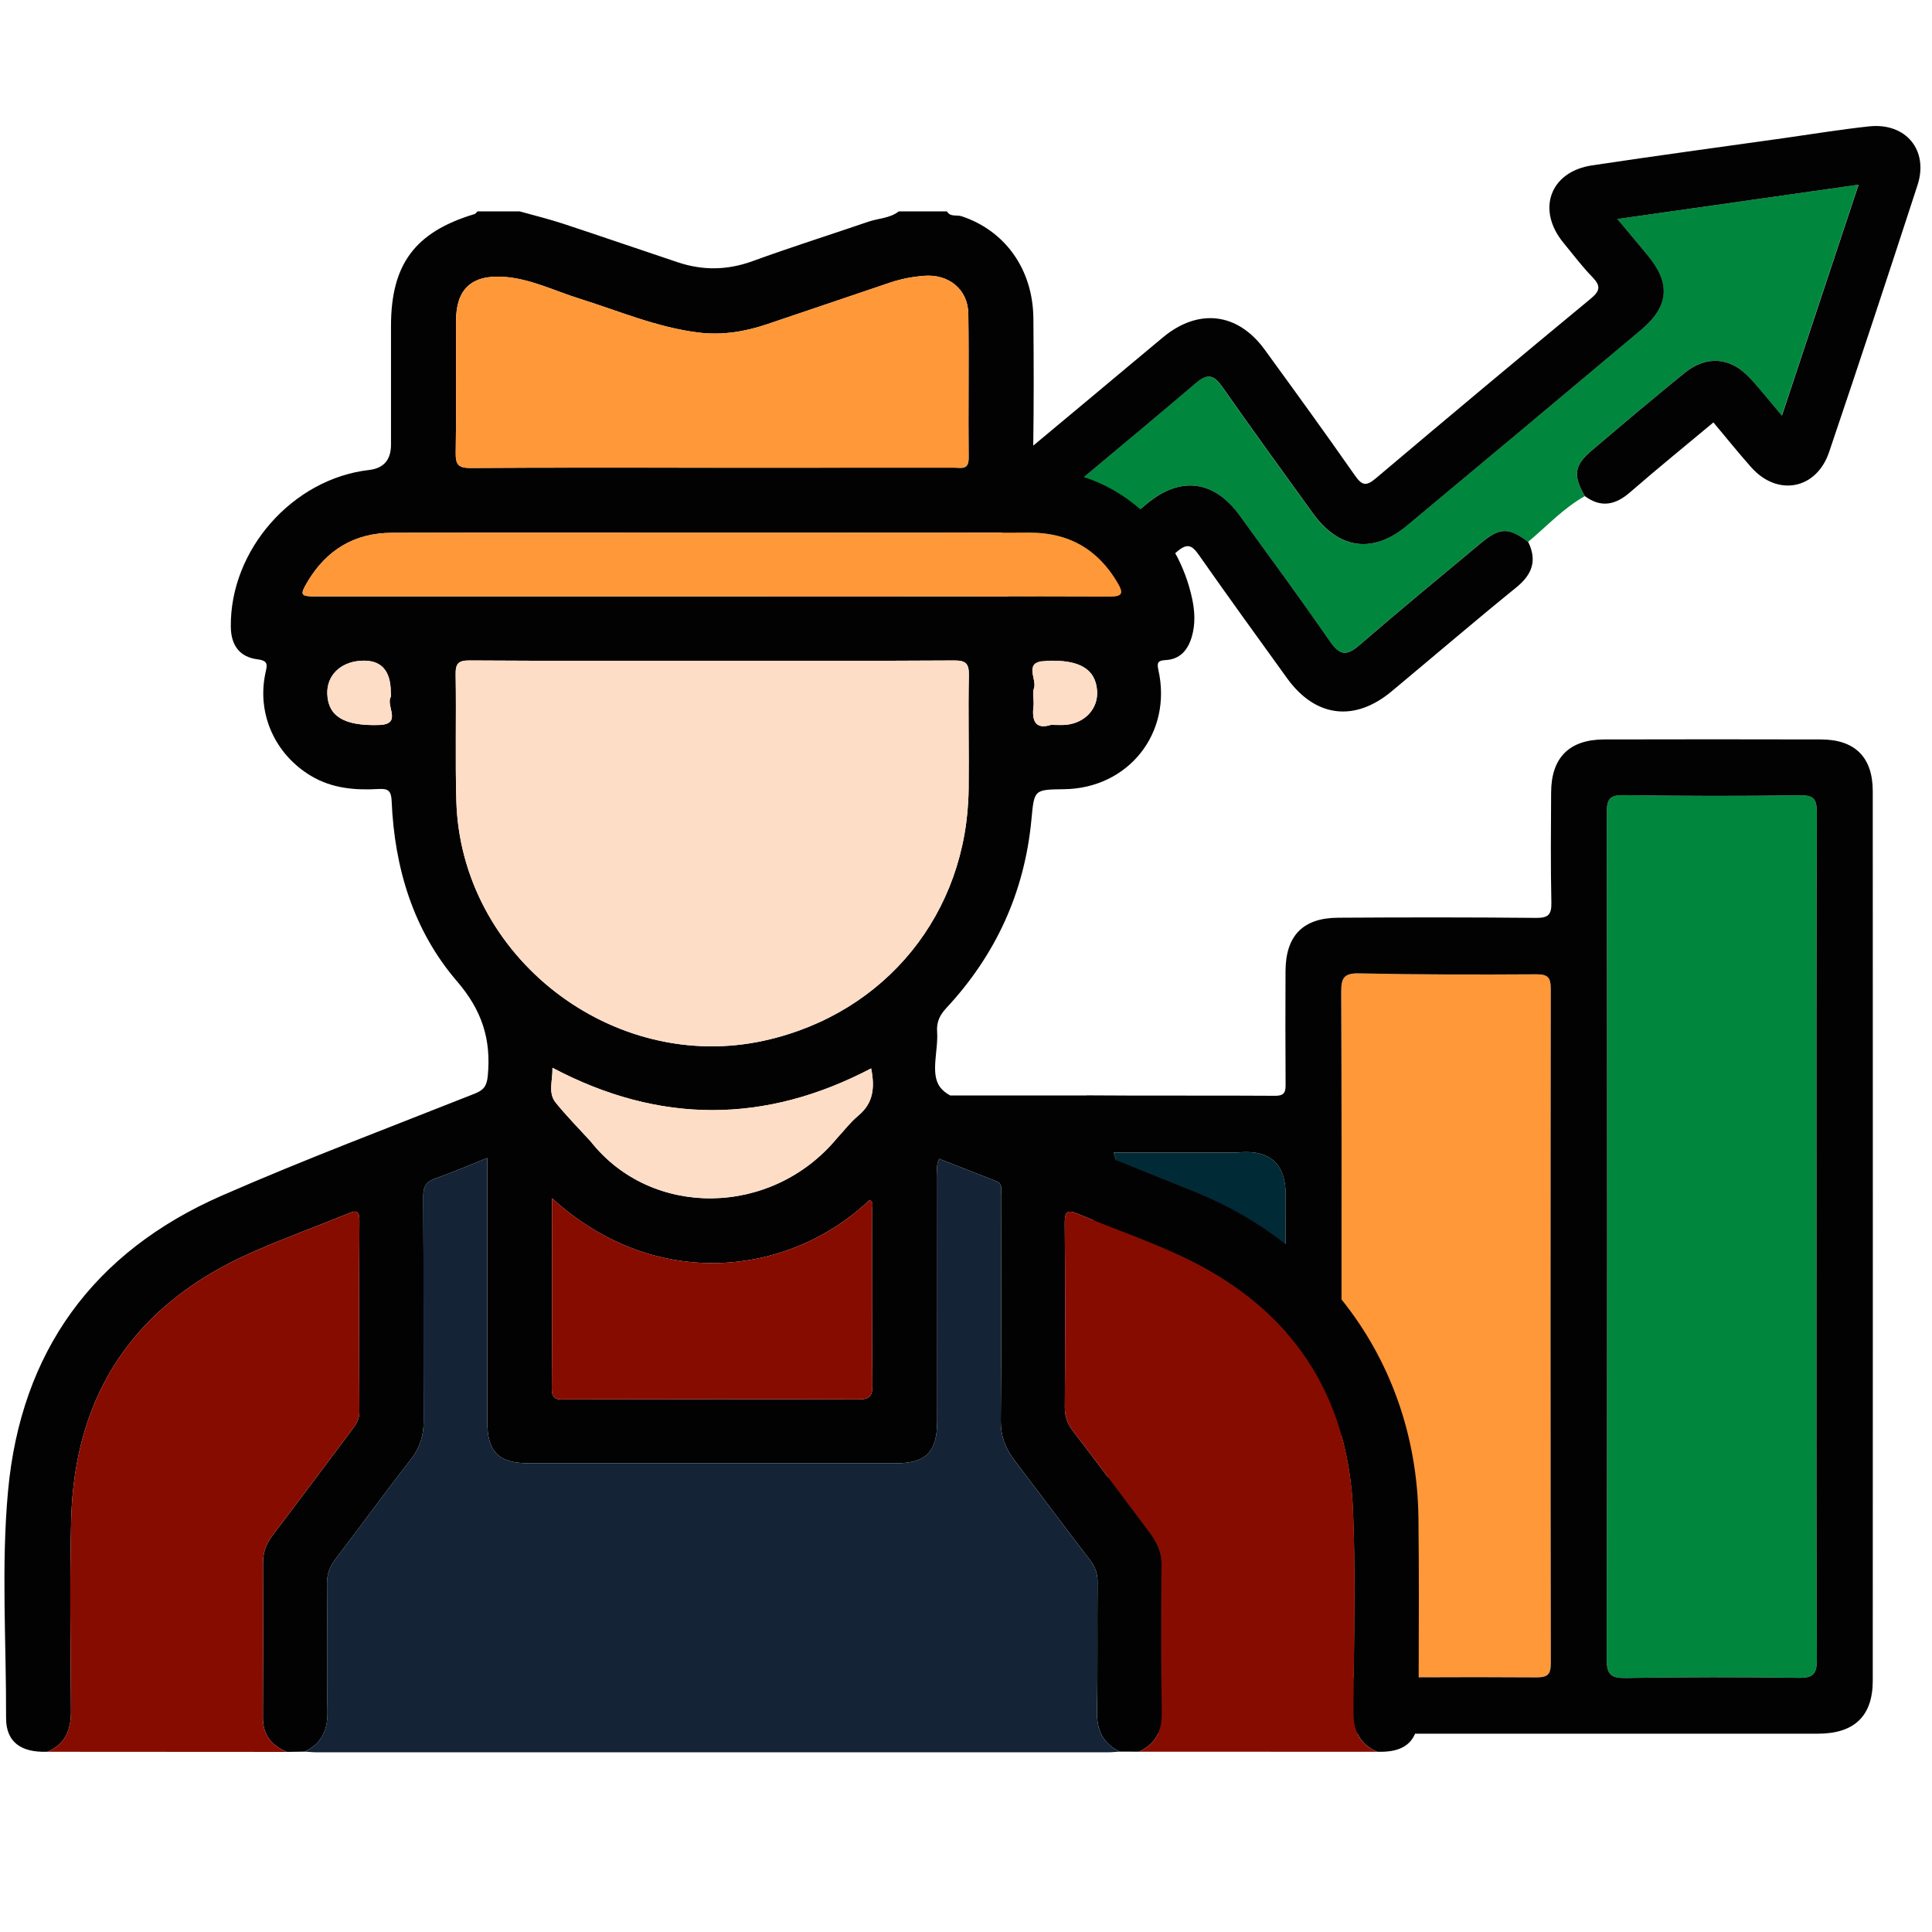
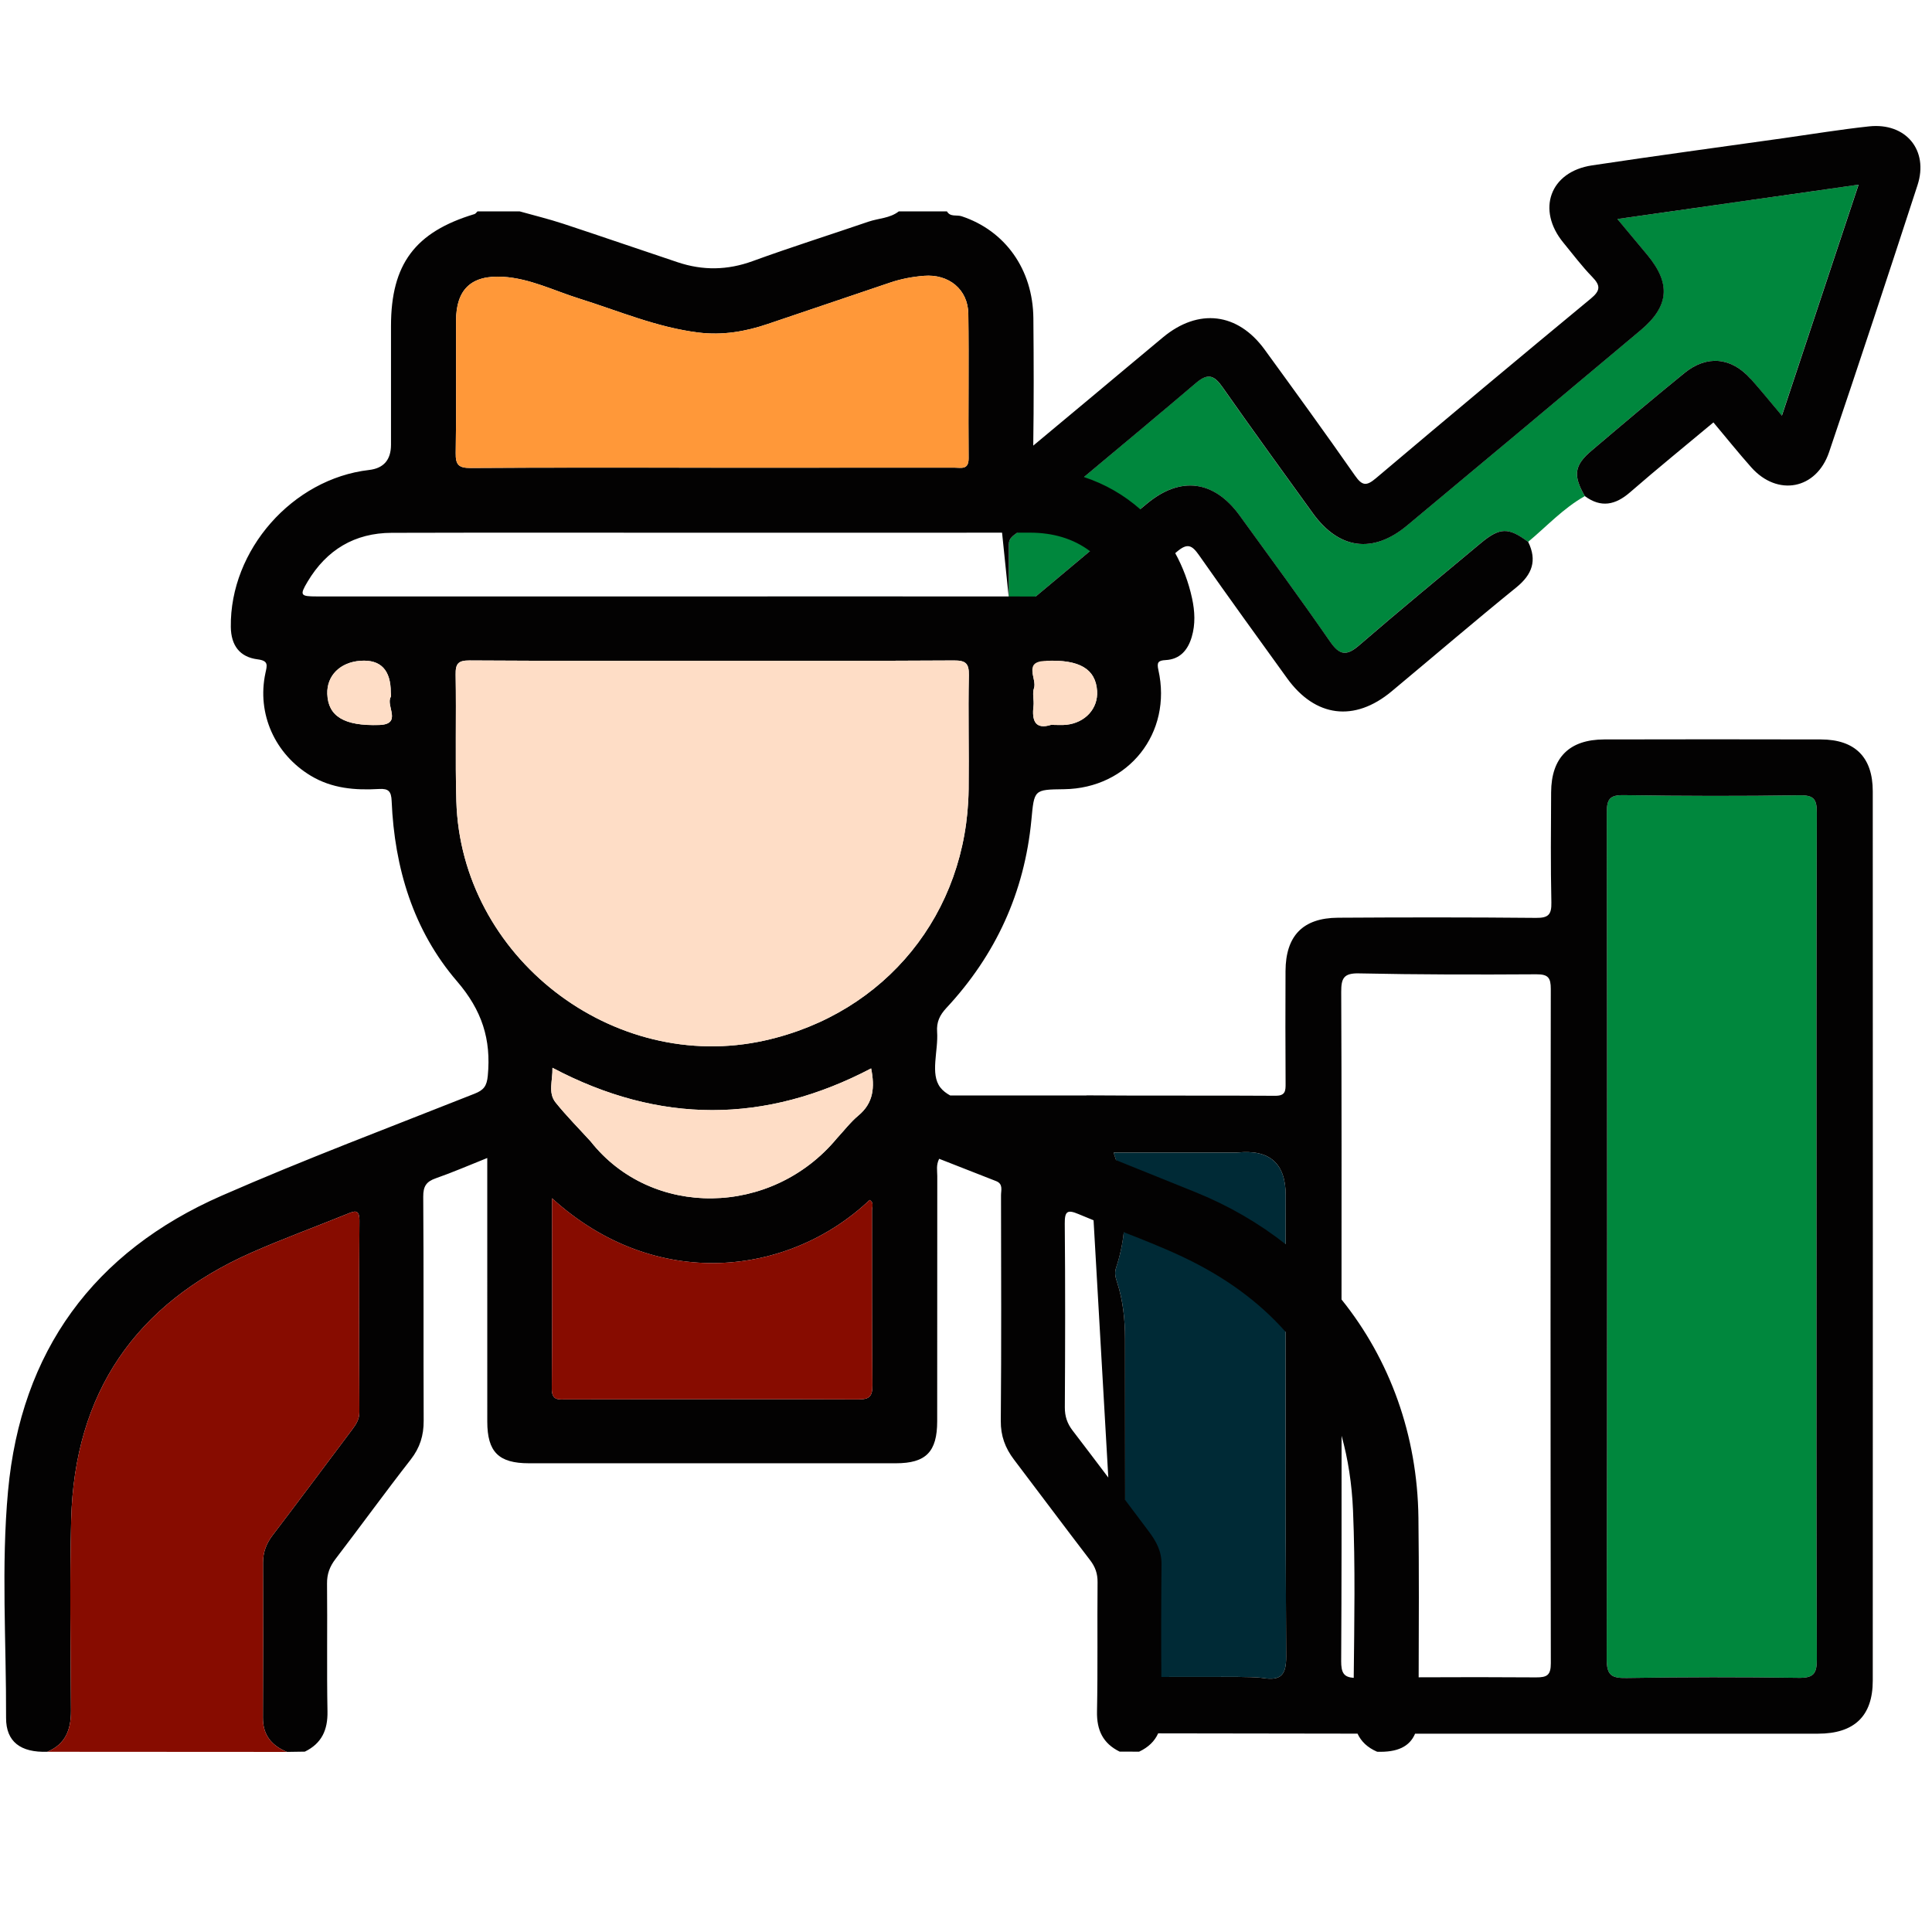
<svg xmlns="http://www.w3.org/2000/svg" id="Camada_1" data-name="Camada 1" viewBox="0 0 1080 1080">
  <defs>
    <style>
      .cls-1 {
        fill: #feddc6;
      }

      .cls-1, .cls-2, .cls-3, .cls-4, .cls-5, .cls-6, .cls-7, .cls-8 {
        stroke-width: 0px;
      }

      .cls-2 {
        fill: #00873d;
      }

      .cls-3 {
        fill: #002a36;
      }

      .cls-4 {
        fill: #ff9839;
      }

      .cls-5 {
        fill: #897f88;
      }

      .cls-6 {
        fill: #870c00;
      }

      .cls-7 {
        fill: #142336;
      }

      .cls-8 {
        fill: #030202;
      }
    </style>
  </defs>
  <path class="cls-2" d="M854.22,302.94c-11.06-8.28-15.85-8.22-26.62.76-22.71,18.94-45.55,37.75-67.93,57.08-7.1,6.13-10.95,5.5-16.28-2.22-16.41-23.74-33.51-47.01-50.46-70.37-14.34-19.77-33.12-22.19-51.84-6.64-25.12,20.87-50.12,41.89-77.15,64.49,0-15.27,0-28.55,0-41.84,0-3.77,3.24-5.18,5.51-7.08,33.05-27.73,66.3-55.23,99.2-83.14,6.74-5.72,10.21-3.92,14.71,2.5,16.58,23.63,33.53,46.99,50.43,70.39,14.62,20.24,33.55,22.85,52.65,6.96,43.6-36.28,87.09-72.69,130.54-109.14,16.05-13.47,17.09-26.14,3.86-42.14-5.23-6.33-10.51-12.61-16.77-20.11,45.59-6.49,89.41-12.72,134.82-19.19-14.53,43.77-28.48,85.81-42.86,129.11-6.29-7.46-11.68-14.15-17.4-20.56-10.79-12.09-24.43-13.49-36.98-3.3-17.55,14.26-34.83,28.85-52.07,43.5-9.67,8.22-10.29,13.82-3.65,25.34-12.02,6.74-21.28,16.91-31.73,25.6Z" />
  <path class="cls-2" d="M1015.43,691.58c0,78.69-.13,157.38.19,236.07.03,8.2-2.08,10.4-10.29,10.27-32.02-.47-64.07-.44-96.09.09-8.33.14-11.1-1.45-11.08-10.54.31-157.73.29-315.46.04-473.19-.01-7.71,1.71-9.92,9.65-9.79,32.72.52,65.46.58,98.18.09,8.08-.12,9.6,2.31,9.57,9.88-.28,79.04-.17,158.08-.17,237.12Z" />
-   <path class="cls-4" d="M749.93,740.45c0-61.94.13-123.88-.16-185.81-.04-7.72,1.32-10.69,9.98-10.5,33.04.71,66.1.71,99.14.51,6.56-.04,8.03,1.94,8.02,8.24-.18,125.61-.19,251.23.02,376.84.01,6.68-2.06,7.99-8.27,7.95-33.05-.21-66.11-.22-99.16.32-7.74.13-9.82-1.75-9.77-9.65.36-62.63.2-125.27.2-187.9Z" />
  <path class="cls-3" d="M718.71,668.1q0-26.69-27.14-23.8c-22.73,0-45.46,0-69.08,0,7.65,22.11,8.39,43.28,1.39,64.44-.99,2.99-.31,5.29.56,7.96,3.35,10.34,4.47,20.96,4.46,31.83-.02,62.58.15,125.17.25,187.75.49.39.98.78,1.46,1.17,20.36-.02,40.73-.04,61.1-.06,4.85.2,9.76-.03,14.53.68,9.78,1.45,12.8-1.72,12.74-12.15-.48-85.94-.27-171.88-.27-257.82Z" />
-   <path class="cls-5" d="M629.15,936.28c.49.39.98.78,1.46,1.17-1.2.5-1.79.24-1.46-1.17Z" />
  <path class="cls-8" d="M978.64,211.8c-10.79-12.09-24.43-13.49-36.98-3.3-17.55,14.26-34.83,28.85-52.07,43.5-9.67,8.22-10.29,13.82-3.65,25.34,9.07,6.67,17.08,4.98,25.3-2.17,15.19-13.21,30.84-25.9,46.57-39.04,7.28,8.67,14.02,17.09,21.18,25.14,14.64,16.45,36.39,12.41,43.48-8.54,16.8-49.63,33.21-99.4,49.43-149.22,6.36-19.54-6.51-35.06-27.07-32.86-15.9,1.71-31.7,4.31-47.53,6.55-35.8,5.05-71.64,9.87-107.39,15.26-23.47,3.54-31.11,24.8-15.96,43.22,5.3,6.45,10.34,13.18,16.14,19.14,4.73,4.86,4.57,7.65-.81,12.1-40.24,33.26-80.28,66.74-120.15,100.44-5.31,4.49-7.67,4.25-11.7-1.53-16.51-23.67-33.49-47.02-50.46-70.36-15.06-20.73-37.02-23.34-56.83-6.92-13.39,11.11-26.7,22.33-40.06,33.47-10.79,9-21.59,18.01-32.49,27.09.35-23.73.29-47.46.07-71.19-.24-27.38-15.85-49.03-40.15-57.04-2.7-.89-6.29.57-8.17-2.71h-26.91c-4.96,3.88-11.27,3.82-16.9,5.74-21.6,7.4-43.39,14.26-64.84,22.08-14.06,5.12-27.8,5.3-41.76.65-21.39-7.13-42.7-14.52-64.12-21.57-8-2.63-16.21-4.62-24.32-6.9h-23.55c-.57.52-1.06,1.32-1.73,1.52-33.17,9.99-46.61,27.97-46.64,62.49-.01,22.14,0,44.27,0,66.41q0,12.73-12.26,14.14c-42.8,4.94-77.86,44.77-77.28,87.79.14,10.21,4.9,16.78,14.96,18.06,6.25.79,5.33,3.31,4.4,7.63-4.91,22.8,5.33,45.42,25.36,57.46,11.87,7.14,24.83,8.16,38.09,7.39,5.41-.32,6.87,1.32,7.1,6.77,1.57,37.36,12.14,72.36,36.5,100.68,14.03,16.31,19.18,32.5,17.24,52.87-.55,5.76-2.27,7.99-7.35,10-47.22,18.74-94.83,36.63-141.35,57-71.69,31.39-112.28,87.03-119.48,165.08-3.88,42.11-.95,84.56-1.1,126.86-.05,13.33,8.11,19.45,23.05,18.94,10.26-4.28,13.28-12.51,13.23-22.95-.17-35.58-.79-71.19.11-106.75,1.8-70.89,35.95-120.64,100.64-149.28,17.63-7.8,35.79-14.4,53.65-21.67,4.31-1.76,6.91-2.78,6.85,3.99-.28,35.58-.2,71.17-.04,106.75.02,4.06-1.81,6.86-4,9.78-14.81,19.7-29.51,39.48-44.46,59.07-3.57,4.68-5.41,9.53-5.39,15.42.09,28.86.09,57.72-.06,86.58-.05,9.76,4.91,15.62,13.46,19.14,3.32-.05,6.65-.1,9.98-.15,9.38-4.58,12.84-12.06,12.65-22.46-.44-23.81,0-47.64-.25-71.46-.06-5.38,1.49-9.53,4.71-13.74,14.13-18.46,27.77-37.29,42.07-55.62,5.14-6.59,7.28-13.45,7.24-21.66-.17-41.76.06-83.51-.24-125.27-.04-5.78,1.68-8.44,6.99-10.29,9.42-3.28,18.58-7.28,28.8-11.35v10.31c0,45.68-.02,91.36.01,137.04.01,16.98,6.35,23.3,23.28,23.3,68.37.01,136.75.01,205.12,0,16.81,0,23.09-6.38,23.1-23.5.03-45.68,0-91.36.05-137.04,0-2.99-.74-6.1,1.05-9.67,10.61,4.16,21.21,8.34,31.82,12.47,4.06,1.58,2.76,5.07,2.76,7.91.06,42.04.25,84.08-.13,126.11-.07,8.44,2.48,15.21,7.36,21.64,14.22,18.74,28.28,37.6,42.59,56.27,2.87,3.75,4.19,7.47,4.15,12.24-.23,24.1.17,48.21-.31,72.3-.21,10.42,3.29,17.86,12.65,22.46.82,0,1.64,0,2.45,0l.02.38c0-.13,0-.25,0-.38,2.81,0,5.62.02,8.42.03,5.24-2.48,8.68-5.88,10.64-10.24,37.15.08,74.31.13,111.46.16,2.02,4.36,5.52,7.78,10.96,10.12,11.21.38,18.1-2.78,21.21-10.1,75.06.04,150.13.01,225.19,0,20.36,0,30.65-9.87,30.65-29.64.05-165.73.06-331.46,0-497.19,0-19.04-9.95-28.91-28.98-28.96-40.39-.11-80.77-.09-121.16,0-19.46.04-29.55,10.13-29.66,29.53-.11,20.54-.31,41.09.14,61.62.15,6.8-1.71,8.67-8.57,8.6-36.9-.35-73.81-.32-110.71-.09-19.65.12-29.25,10.14-29.33,29.84-.09,20.89-.09,41.78.04,62.67.03,4.25-.01,7.07-5.82,7.03-35.16-.25-70.33.05-105.49-.24v.07s-76.16,0-76.16,0c-2.21-1.21-4.13-2.66-5.54-4.49-5.82-7.54-1.04-20.53-1.79-31.1-.38-5.41,1.41-9.28,5.15-13.3,27.61-29.62,43.68-64.65,47.54-105.02,1.63-17.06,1.28-17.09,18.27-17.3,36.01-.45,60.63-31.42,52.73-66.65-.95-4.24-.12-5.31,4.02-5.53,8.09-.43,12.44-5.58,14.62-12.91,2.13-7.17,1.74-14.42.19-21.6-1.95-9.03-5.16-17.51-9.41-25.27.29-.25.58-.49.87-.74,6.03-5.16,8.54-3.67,12.51,2,16.16,23.07,32.69,45.88,49.18,68.72,15.74,21.8,37.64,24.56,58.35,7.32,23.27-19.37,46.25-39.09,69.77-58.16,8.92-7.24,11.67-15.04,6.64-25.41-11.06-8.28-15.85-8.22-26.62.76-22.71,18.94-45.55,37.75-67.93,57.08-7.1,6.13-10.95,5.5-16.28-2.22-16.41-23.74-33.51-47.01-50.46-70.37-14.34-19.77-33.12-22.19-51.84-6.64-1.26,1.04-2.51,2.09-3.77,3.13-9.05-7.98-19.7-14.14-31.45-18,20.98-17.51,41.95-35.02,62.79-52.7,6.74-5.72,10.21-3.92,14.71,2.5,16.58,23.63,33.53,46.99,50.43,70.39,14.62,20.24,33.55,22.85,52.65,6.96,43.6-36.28,87.09-72.69,130.54-109.14,16.05-13.47,17.09-26.14,3.86-42.14-5.23-6.33-10.51-12.61-16.77-20.11,45.59-6.49,89.41-12.72,134.82-19.19-14.53,43.77-28.48,85.81-42.86,129.11-6.29-7.46-11.68-14.15-17.4-20.56ZM898.21,454.28c-.01-7.71,1.71-9.92,9.65-9.79,32.72.52,65.46.58,98.18.09,8.08-.12,9.6,2.31,9.57,9.88-.28,79.04-.18,158.08-.18,237.12s-.13,157.38.19,236.07c.03,8.2-2.07,10.4-10.29,10.27-32.02-.47-64.07-.44-96.09.09-8.33.14-11.1-1.45-11.08-10.54.31-157.73.29-315.46.04-473.19ZM599.63,799.73c-3.06-3.99-4.41-7.97-4.38-13.05.2-34.2.28-68.4-.04-102.6-.06-6.94,1.35-8.09,7.77-5.37,2.77,1.17,5.55,2.31,8.33,3.43l8.24,143.82c-6.61-8.76-13.24-17.52-19.91-26.23ZM706.24,938.07c-4.77-.71-9.68-.48-14.53-.68-14.17.01-28.34.03-42.51.04-.16-21.01-.11-42.02.1-63.03.07-7.35-3.05-12.9-7.12-18.32-4.4-5.86-8.81-11.73-13.21-17.59-.05-29.99-.08-59.97-.07-89.96,0-10.87-1.12-21.5-4.46-31.83-.87-2.67-1.55-4.97-.56-7.96,2.2-6.63,3.63-13.26,4.33-19.93,11.12,4.34,22.21,8.72,32.97,13.8,23.38,11.05,42.59,25.04,57.5,41.94-.03,60.46-.04,120.92.3,181.38.06,10.43-2.96,13.6-12.74,12.15ZM749.73,928.35c.24-41.92.24-83.83.22-125.75,3.62,13,5.78,26.95,6.4,41.86,1.3,31.11.72,62.3.39,93.48-5.49-.41-7.06-2.72-7.02-9.59ZM759.74,544.13c33.04.71,66.1.71,99.14.51,6.56-.04,8.03,1.94,8.02,8.24-.18,125.61-.19,251.23.02,376.84.01,6.68-2.06,7.99-8.27,7.95-21.87-.14-43.74-.17-65.61-.04.11-29.72.23-59.44-.13-89.16-.56-46.24-15.99-88.49-42.99-122.05.01-57.27.1-114.53-.17-171.8-.04-7.72,1.32-10.69,9.98-10.5ZM691.57,644.29q27.14-2.89,27.14,23.8c0,9.15,0,18.31,0,27.46-14.89-11.73-31.74-21.55-50.27-29.06-14.84-6.01-29.69-11.99-44.55-17.96-.43-1.41-.9-2.83-1.39-4.25h69.08ZM254.93,179.28c.04-17.58,8.58-25.59,26.19-24.55,15.08.89,28.51,7.74,42.6,12.15,22.1,6.92,43.51,16.17,66.8,19.02,13.41,1.64,26.17-.53,38.77-4.82,22.75-7.74,45.54-15.39,68.3-23.11,6.14-2.08,12.46-3.26,18.88-3.78,13.93-1.14,24.65,7.61,24.83,21.23.37,26.89-.09,53.79.16,80.69.06,6.64-4.07,5.31-7.75,5.31-45.39.03-90.77.02-136.16.02-44.83,0-89.65-.14-134.48.16-6.62.04-8.43-1.71-8.32-8.33.4-24.65.12-49.31.18-73.97ZM171.95,325.14c10.6-17.76,26.29-27.24,47.06-27.29,55.78-.15,111.55-.06,167.33-.06,57.94,0,115.88.05,173.82-.02l3.68,35.66c-55.22-.07-110.43-.02-165.65-.02-73.72,0-147.43,0-221.15,0-9.13,0-9.64-.64-5.09-8.26ZM211.95,405.27c-19.56.64-28.54-4.87-28.99-17.34-.36-10.23,7.17-17.75,18.56-18.55q16.93-1.18,16.93,17.77c0,.84.31,1.86-.05,2.49-2.87,4.94,6.71,15.21-6.46,15.64ZM487.68,774.31c.06,6.32-1.65,7.99-7.97,7.96-54.38-.21-108.77-.07-163.16,0-4.26,0-8.15.81-8.09-6.03.29-35.03.13-70.07.13-106.4,57.63,52.44,132.4,43.74,177.54.95,2.57,1.5,1.31,4,1.32,5.95.09,32.52-.11,65.05.22,97.57ZM479.88,623.56c-4.46,3.71-8.05,8.47-12.04,12.76-36.51,44-103.6,44.87-137.63,1.78-6.57-7.23-13.49-14.18-19.6-21.77-4.41-5.48-1.59-12.19-1.78-19.43,59.73,31.57,118.93,31.41,178.14.35,2.08,10.48,1.39,19.26-7.09,26.31ZM541.46,441.34c-.85,69.21-46.35,125.18-113.79,140.27-85.05,19.03-170.06-46.74-172.57-133.82-.68-23.52.02-47.07-.39-70.6-.11-6.19,1.37-8.03,7.83-7.99,45.38.3,90.77.16,136.16.16s89.65.13,134.48-.15c6.49-.04,8.56,1.47,8.42,8.25-.44,21.28.13,42.59-.13,63.88ZM613.28,386.23c.64,9.78-6.57,17.79-17.22,18.93-2.48.27-5.02.04-8.51.04-8.65,2.71-10.85-2.05-9.81-10.49.41-3.3-.8-7,.26-9.98.86-2.41-.43-5.76-.82-8.72,2.65-2.2,5.31-4.41,7.96-6.61,18.61-.74,27.35,4.78,28.14,16.83ZM578.98,333.45c-5.01,0-10.03-.03-15.04-.03,0-10.22,0-19.72,0-29.21,0-3.35,2.55-4.83,4.71-6.45,2.29,0,4.59,0,6.88,0,13.29-.02,24.52,3.41,33.77,10.31-9.94,8.32-20.02,16.76-30.33,25.39Z" />
-   <path class="cls-7" d="M170.4,979.19c9.38-4.58,12.84-12.06,12.65-22.46-.44-23.81,0-47.64-.25-71.46-.06-5.38,1.49-9.53,4.71-13.74,14.13-18.46,27.77-37.29,42.07-55.62,5.14-6.59,7.28-13.45,7.24-21.66-.17-41.76.06-83.51-.24-125.27-.04-5.78,1.68-8.44,6.99-10.29,9.42-3.28,18.58-7.28,28.8-11.35,0,4.22,0,7.27,0,10.31,0,45.68-.02,91.36.01,137.04.01,16.98,6.35,23.3,23.28,23.3,68.37.01,136.75.01,205.12,0,16.81,0,23.09-6.38,23.1-23.5.03-45.68,0-91.36.05-137.04,0-2.99-.74-6.1,1.05-9.67,10.61,4.16,21.21,8.34,31.82,12.47,4.06,1.58,2.76,5.07,2.76,7.91.06,42.04.25,84.08-.13,126.11-.07,8.44,2.48,15.21,7.36,21.64,14.22,18.74,28.28,37.6,42.59,56.27,2.87,3.75,4.19,7.47,4.15,12.24-.23,24.1.17,48.21-.31,72.3-.21,10.42,3.29,17.86,12.65,22.46-2.23.13-4.46.37-6.69.37-147.36.02-294.72.02-442.08,0-2.23,0-4.46-.24-6.69-.37Z" />
  <path class="cls-6" d="M26.44,979.26c10.26-4.28,13.28-12.51,13.23-22.95-.17-35.58-.79-71.19.11-106.75,1.8-70.89,35.95-120.64,100.64-149.28,17.63-7.8,35.79-14.4,53.65-21.67,4.31-1.76,6.91-2.78,6.85,3.99-.28,35.58-.2,71.17-.04,106.75.02,4.06-1.81,6.86-4,9.78-14.81,19.7-29.51,39.48-44.46,59.07-3.57,4.68-5.41,9.53-5.39,15.42.09,28.86.09,57.72-.06,86.58-.05,9.76,4.91,15.62,13.46,19.14-44.67-.03-89.32-.05-133.98-.08Z" />
-   <path class="cls-6" d="M636.76,979.22c9.13-4.31,12.81-11.41,12.66-21.57-.4-27.75-.4-55.51-.12-83.26.07-7.35-3.05-12.9-7.12-18.32-14.13-18.82-28.23-37.67-42.55-56.35-3.06-3.99-4.41-7.97-4.38-13.05.2-34.2.28-68.4-.04-102.6-.06-6.94,1.35-8.09,7.77-5.37,19.31,8.18,39.27,14.95,58.2,23.9,59.76,28.24,92.41,75.65,95.18,141.86,1.57,37.5.4,75.12.24,112.68-.04,10.26,3.47,17.94,13.22,22.12-44.35-.01-88.7-.03-133.05-.04Z" />
  <path class="cls-1" d="M398.69,369.36c44.83,0,89.65.13,134.48-.15,6.49-.04,8.56,1.47,8.42,8.25-.44,21.28.13,42.59-.13,63.88-.85,69.21-46.35,125.18-113.79,140.27-85.05,19.03-170.06-46.74-172.57-133.82-.68-23.52.02-47.07-.39-70.6-.11-6.19,1.37-8.03,7.83-7.99,45.38.3,90.77.16,136.16.16Z" />
  <path class="cls-4" d="M397.55,261.42c-44.83,0-89.65-.14-134.48.16-6.62.04-8.43-1.71-8.32-8.33.4-24.65.12-49.31.18-73.97.04-17.58,8.58-25.59,26.19-24.55,15.08.89,28.51,7.74,42.6,12.15,22.1,6.92,43.51,16.17,66.8,19.02,13.41,1.64,26.17-.53,38.77-4.82,22.75-7.74,45.54-15.39,68.3-23.11,6.14-2.08,12.46-3.26,18.88-3.78,13.93-1.14,24.65,7.61,24.83,21.23.37,26.89-.09,53.79.16,80.69.06,6.64-4.07,5.31-7.75,5.31-45.39.03-90.77.02-136.16.02Z" />
  <path class="cls-6" d="M308.6,669.84c57.63,52.44,132.4,43.74,177.54.95,2.57,1.5,1.31,4,1.32,5.95.09,32.52-.11,65.05.22,97.57.06,6.32-1.65,7.99-7.97,7.96-54.38-.21-108.77-.07-163.16,0-4.26,0-8.15.81-8.09-6.03.29-35.03.13-70.07.13-106.4Z" />
-   <path class="cls-4" d="M398.19,333.4c-73.72,0-147.43,0-221.15,0-9.13,0-9.64-.64-5.09-8.26,10.6-17.76,26.29-27.24,47.06-27.29,55.78-.15,111.55-.06,167.33-.06,63.06,0,126.13.07,189.19-.04,21.84-.04,38.14,9.19,49.2,27.98,3.32,5.65,3.18,7.85-4.56,7.82-74-.25-147.99-.15-221.99-.15Z" />
  <path class="cls-1" d="M486.97,597.25c-59.21,31.06-118.41,31.22-178.14-.35.19,7.24-2.63,13.96,1.78,19.43,6.12,7.59,13.03,14.54,19.6,21.77,34.03,43.08,101.12,42.21,137.63-1.78,3.98-4.29,7.57-9.05,12.04-12.76,8.48-7.05,9.17-15.84,7.09-26.31Z" />
  <path class="cls-1" d="M218.46,387.15c0,.84.31,1.86-.05,2.49-2.87,4.94,6.71,15.21-6.46,15.64-19.56.64-28.54-4.87-28.99-17.34-.36-10.23,7.17-17.75,18.56-18.55q16.94-1.18,16.94,17.77Z" />
  <path class="cls-1" d="M587.55,405.2c-8.65,2.71-10.85-2.05-9.81-10.49.41-3.3-.8-7,.26-9.98,1.83-5.14-6.13-14.62,5.82-15.27,19.52-1.06,28.65,4.44,29.46,16.77.64,9.78-6.57,17.79-17.22,18.93-2.48.27-5.02.04-8.51.04Z" />
</svg>